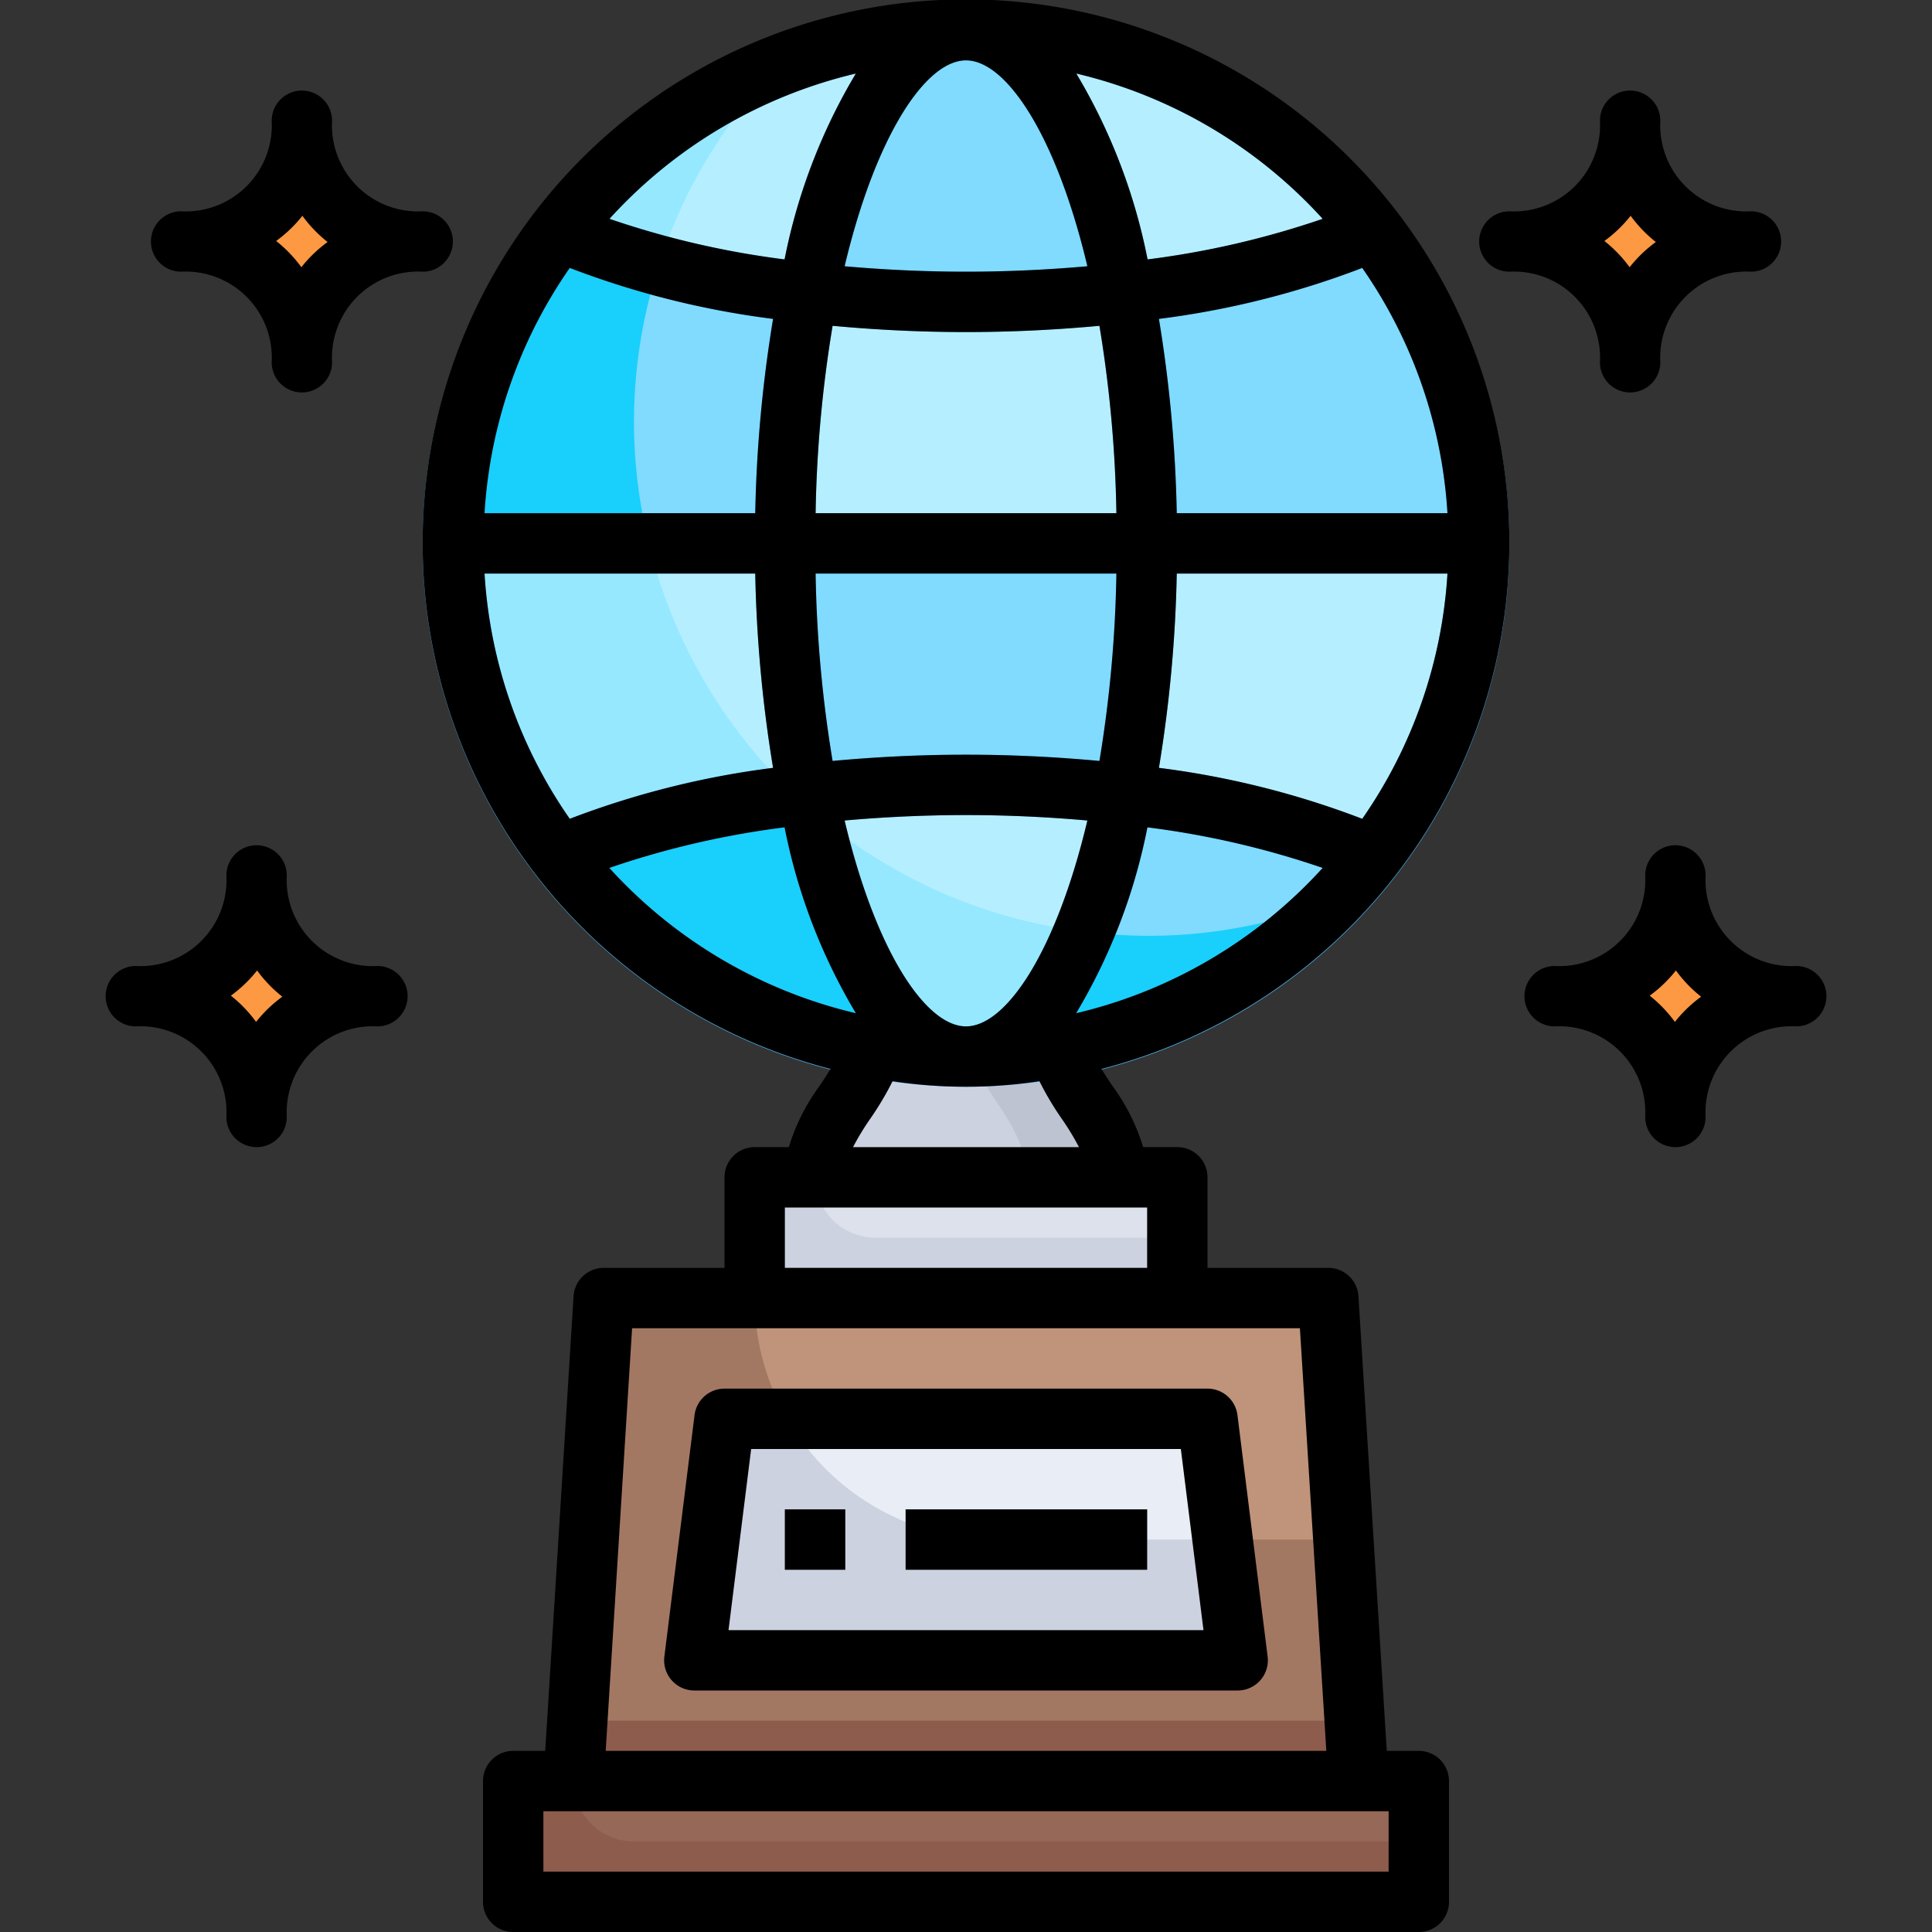
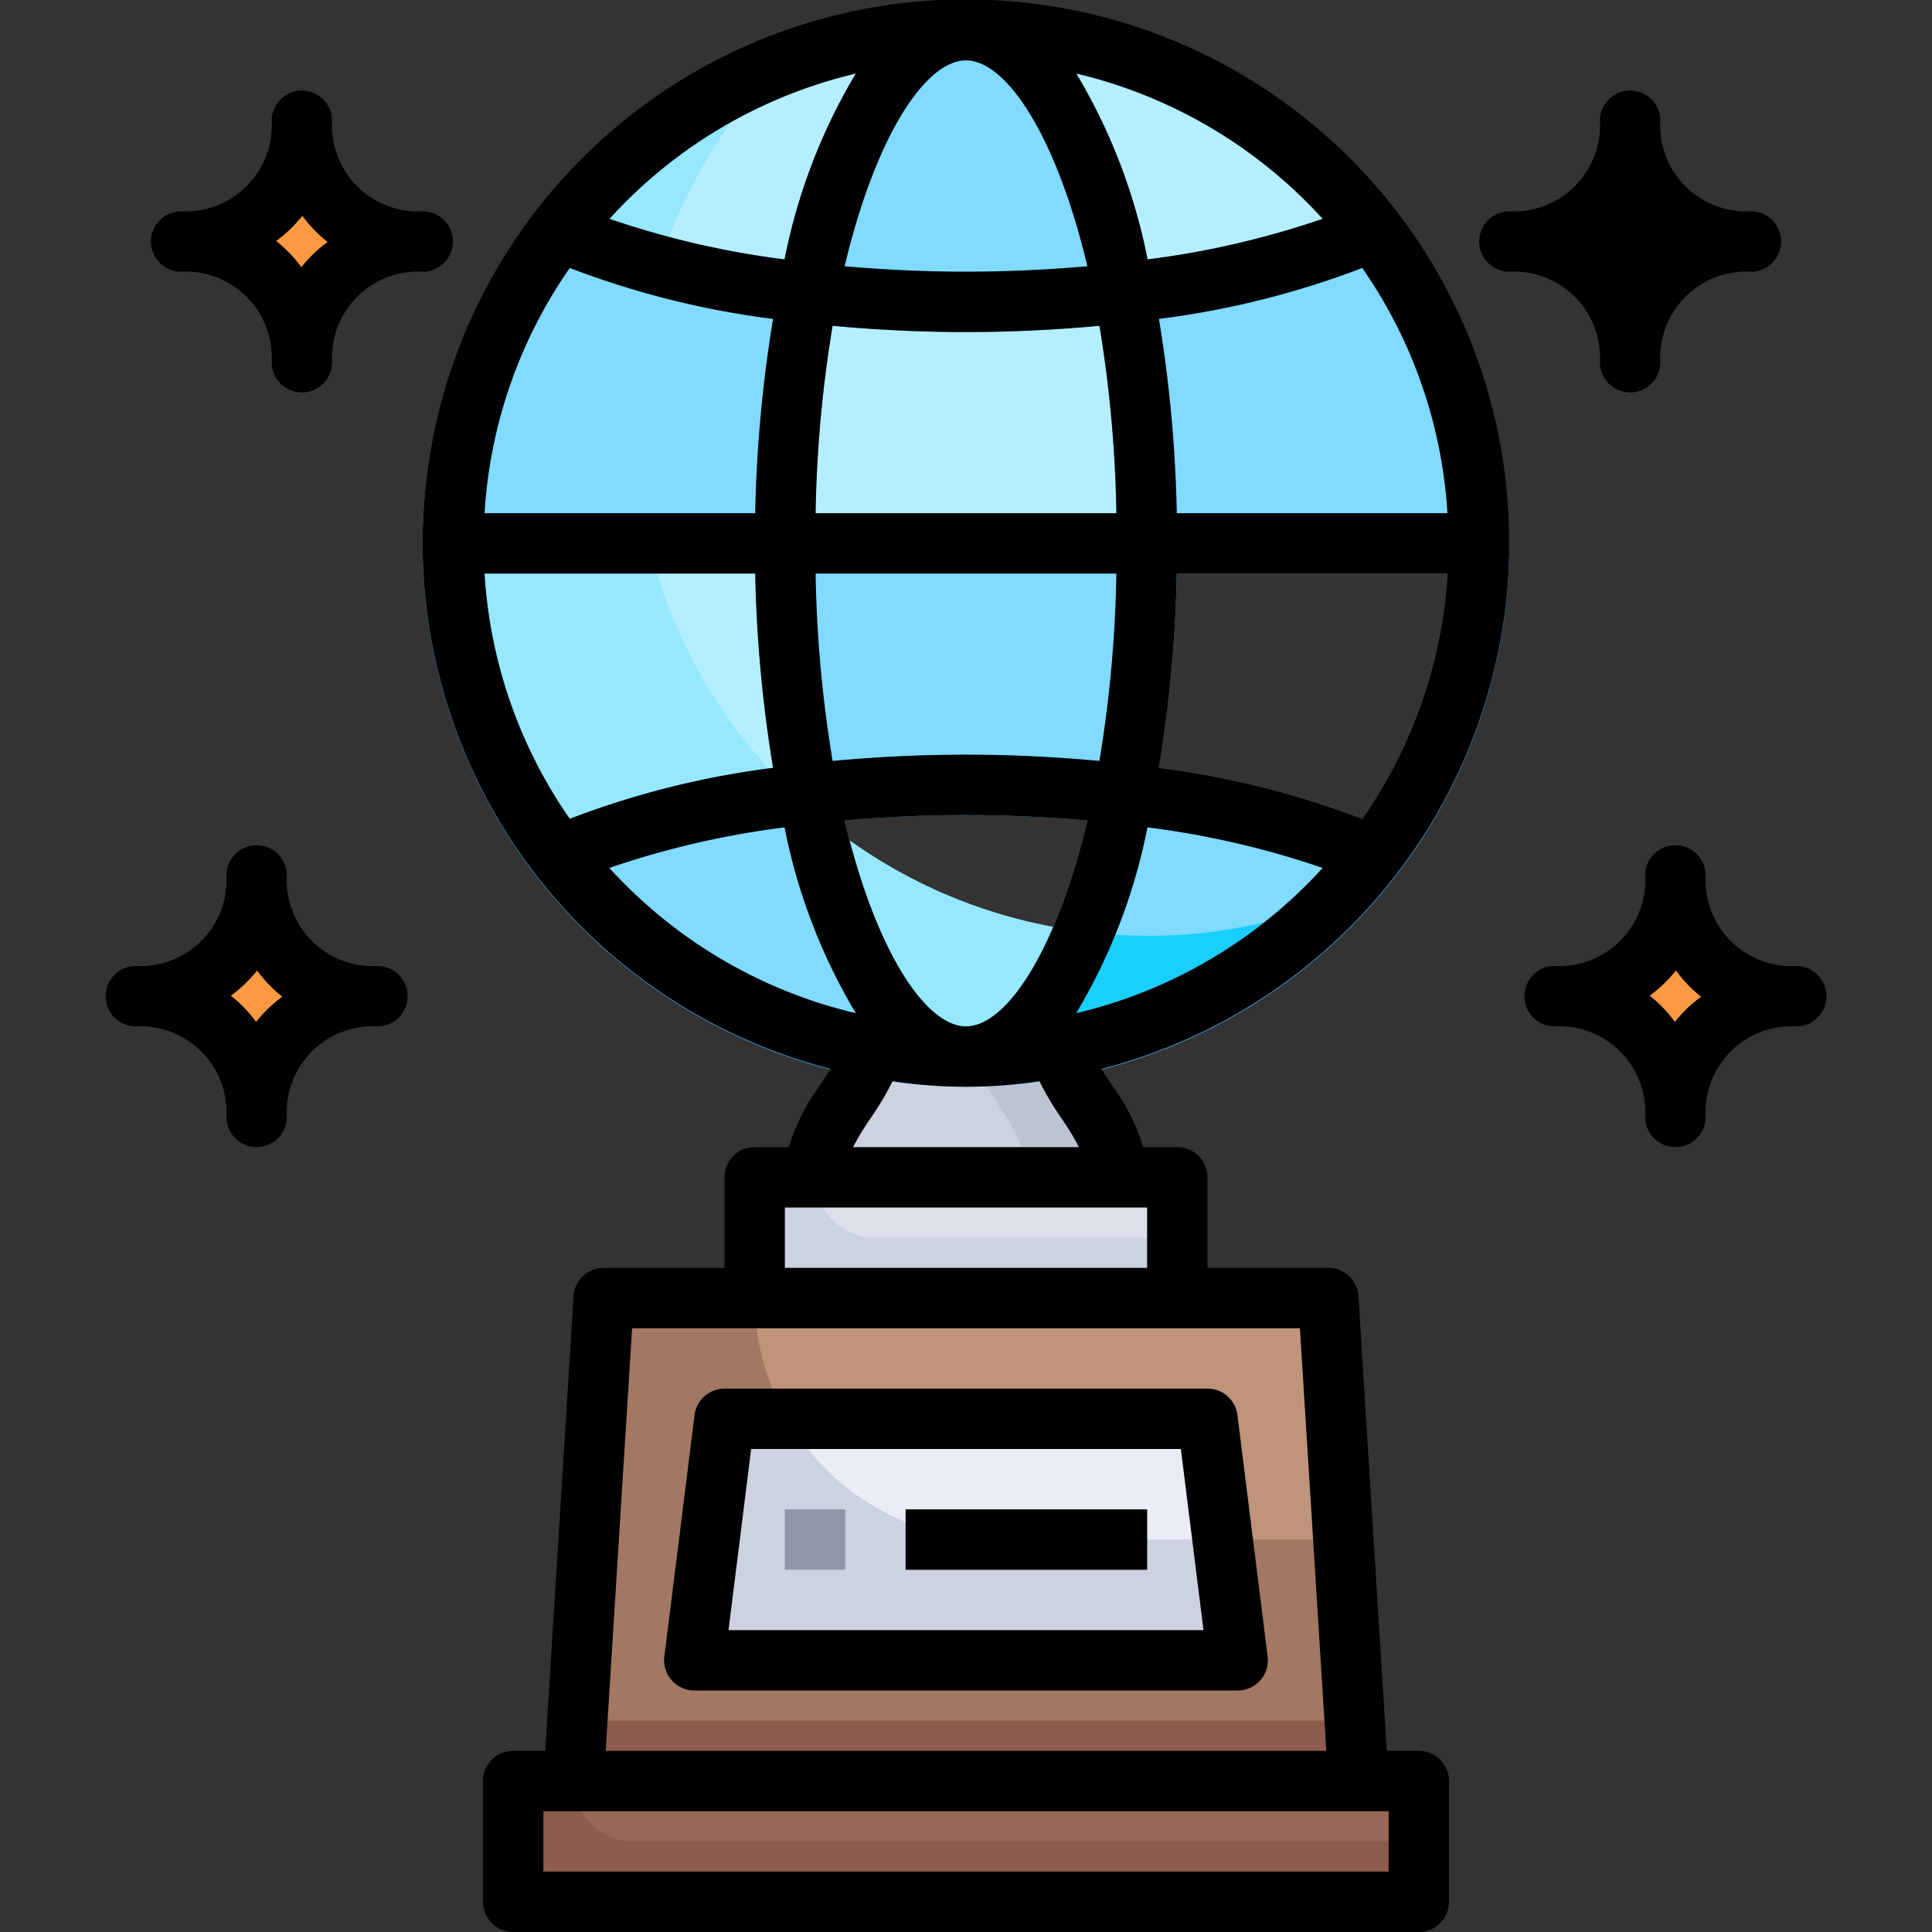
<svg xmlns="http://www.w3.org/2000/svg" viewBox="0 0 64 64">
  <rect x="0" y="0" width="64" height="64" fill="#333333" stroke="none" />
  <g id="_08-Trophy" data-name="08-Trophy">
    <rect x="25" y="39" width="14" height="4" style="fill:#dce1eb" />
    <path d="M27,39H25v4H39V41H29A2,2,0,0,1,27,39Z" style="fill:#cdd2e1" />
    <polygon points="47 59 47 63 17 63 17 59 19 59 45 59 47 59" style="fill:#966857" />
    <path d="M19,59H17v4H47V61H21A2,2,0,0,1,19,59Z" style="fill:#8d5c4d" />
    <polygon points="44 43 45 59 19 59 20 43 25 43 39 43 44 43" style="fill:#bf947a" />
    <polygon points="40 47 41 55 23 55 24 47 40 47" style="fill:#e9edf5" />
    <path d="M40.5,51l.5,4H23l1-8h2.079A7.955,7.955,0,0,1,25,43H20L19,59H45l-.5-8Z" style="fill:#a37862" />
    <path d="M26.079,47H24l-1,8H41l-.5-4H33A7.991,7.991,0,0,1,26.079,47Z" style="fill:#cdd2e1" />
    <rect x="26" y="50" width="2" height="2" style="fill:#9196aa" />
    <rect x="30" y="50" width="8" height="2" style="fill:#9196aa" />
    <polygon points="19.125 57 19 59 45 59 44.875 57 19.125 57" style="fill:#8d5c4d" />
    <path d="M37,39H27c0-1.75,1.52-2.73,1.91-4.28a17.19,17.19,0,0,0,6.18,0C35.48,36.27,37,37.25,37,39Z" style="fill:#cdd2e1" />
    <path d="M35.09,34.72a17.518,17.518,0,0,1-2.905.271C32.671,36.386,34,37.357,34,39h3C37,37.25,35.48,36.27,35.09,34.72Z" style="fill:#bec3d2" />
    <path d="M12.5,33s-4,0-4,4c0,0,0-4-4-4,0,0,4,0,4-4C8.5,29,8.5,33,12.5,33Z" style="fill:#fc9942" />
    <path d="M59.5,33s-4,0-4,4c0,0,0-4-4-4,0,0,4,0,4-4C55.5,29,55.5,33,59.5,33Z" style="fill:#fc9942" />
    <path d="M58,8s-4,0-4,4c0,0,0-4-4-4,0,0,4,0,4-4C54,4,54,8,58,8Z" style="fill:#fc9942" />
    <path d="M14,8s-4,0-4,4c0,0,0-4-4-4,0,0,4,0,4-4C10,4,10,8,14,8Z" style="fill:#fc9942" />
    <path d="M32,35c2.25,0,4.21-3.51,5.24-8.7a27.793,27.793,0,0,1,8.24,2.05,16.96,16.96,0,0,1-10.39,6.37A17.408,17.408,0,0,1,32,35Z" style="fill:#80dbff" />
    <path d="M26.76,26.3C27.79,31.49,29.75,35,32,35a17.408,17.408,0,0,1-3.09-.28,16.96,16.96,0,0,1-10.39-6.37A27.793,27.793,0,0,1,26.76,26.3Z" style="fill:#80dbff" />
    <path d="M26,18H38a43.7,43.7,0,0,1-.76,8.3,45.913,45.913,0,0,0-10.48,0A43.7,43.7,0,0,1,26,18Z" style="fill:#80dbff" />
    <path d="M26.76,9.7A43.7,43.7,0,0,0,26,18H15A16.863,16.863,0,0,1,18.52,7.65,27.793,27.793,0,0,0,26.76,9.7Z" style="fill:#80dbff" />
    <path d="M49,18H38a43.7,43.7,0,0,0-.76-8.3,27.793,27.793,0,0,0,8.24-2.05A16.863,16.863,0,0,1,49,18Z" style="fill:#80dbff" />
    <path d="M32,1c2.25,0,4.21,3.51,5.24,8.7A43.871,43.871,0,0,1,32,10a43.871,43.871,0,0,1-5.24-.3C27.79,4.51,29.75,1,32,1Z" style="fill:#80dbff" />
-     <path d="M37.24,26.3C36.21,31.49,34.25,35,32,35s-4.21-3.51-5.24-8.7a45.913,45.913,0,0,1,10.48,0Z" style="fill:#b5efff" />
    <path d="M26,18a43.7,43.7,0,0,0,.76,8.3,27.793,27.793,0,0,0-8.24,2.05A16.863,16.863,0,0,1,15,18Z" style="fill:#b5efff" />
-     <path d="M38,18H49a16.863,16.863,0,0,1-3.52,10.35,27.793,27.793,0,0,0-8.24-2.05A43.7,43.7,0,0,0,38,18Z" style="fill:#b5efff" />
    <path d="M38,18H26a43.7,43.7,0,0,1,.76-8.3A43.871,43.871,0,0,0,32,10a43.871,43.871,0,0,0,5.24-.3A43.7,43.7,0,0,1,38,18Z" style="fill:#b5efff" />
    <path d="M32,1A16.934,16.934,0,0,1,45.48,7.65,27.793,27.793,0,0,1,37.24,9.7C36.21,4.51,34.25,1,32,1Z" style="fill:#b5efff" />
    <path d="M32,1c-2.25,0-4.21,3.51-5.24,8.7a27.793,27.793,0,0,1-8.24-2.05A16.934,16.934,0,0,1,32,1Z" style="fill:#b5efff" />
    <path d="M35.92,30.86C34.868,33.436,33.5,35,32,35a17.408,17.408,0,0,0,3.09-.28,16.906,16.906,0,0,0,9.1-4.9A16.485,16.485,0,0,1,35.92,30.86Z" style="fill:#19cffc" />
-     <path d="M26.874,26.834c-.18-.156-.356-.317-.529-.481a27.268,27.268,0,0,0-7.825,2,16.96,16.96,0,0,0,10.39,6.37A17.408,17.408,0,0,0,32,35C29.829,35,27.93,31.727,26.874,26.834Z" style="fill:#19cffc" />
-     <path d="M21,14a16.957,16.957,0,0,1,.819-5.2,20.788,20.788,0,0,1-3.3-1.146A16.863,16.863,0,0,0,15,18h6.493A16.963,16.963,0,0,1,21,14Z" style="fill:#19cffc" />
    <path d="M35.92,30.86a16.9,16.9,0,0,1-9.046-4.026C27.93,31.727,29.829,35,32,35,33.5,35,34.868,33.436,35.92,30.86Z" style="fill:#96e8ff" />
    <path d="M21.493,18H15a16.863,16.863,0,0,0,3.52,10.35,27.268,27.268,0,0,1,7.825-2A16.952,16.952,0,0,1,21.493,18Z" style="fill:#96e8ff" />
    <path d="M25.806,2.17A16.963,16.963,0,0,0,18.52,7.65a20.788,20.788,0,0,0,3.3,1.146A16.969,16.969,0,0,1,25.806,2.17Z" style="fill:#96e8ff" />
    <path d="M32,0A18,18,0,1,0,50,18,18.021,18.021,0,0,0,32,0Zm0,34c-1.329,0-2.988-2.473-4.021-6.82,1.3-.115,2.653-.18,4.021-.18s2.716.065,4.021.18C34.988,31.527,33.329,34,32,34Zm0-9c-1.515,0-2.994.075-4.419.207A42,42,0,0,1,27.018,19h9.964a42.007,42.007,0,0,1-.562,6.207C34.994,25.075,33.515,25,32,25ZM32,2c1.329,0,2.988,2.473,4.021,6.82C34.716,8.935,33.368,9,32,9s-2.716-.065-4.021-.18C29.012,4.473,30.671,2,32,2Zm0,9c1.515,0,2.994-.075,4.42-.207A42.007,42.007,0,0,1,36.982,17H27.018a42,42,0,0,1,.563-6.207C29.006,10.925,30.485,11,32,11Zm-6.982,6H16.051a15.893,15.893,0,0,1,2.823-8.124,28.936,28.936,0,0,0,6.735,1.688A44.863,44.863,0,0,0,25.018,17Zm0,2a44.863,44.863,0,0,0,.591,6.436,28.936,28.936,0,0,0-6.735,1.688A15.893,15.893,0,0,1,16.051,19Zm13.964,0h8.967a15.893,15.893,0,0,1-2.823,8.124,28.936,28.936,0,0,0-6.735-1.688A44.863,44.863,0,0,0,38.982,19Zm0-2a44.863,44.863,0,0,0-.591-6.436,28.936,28.936,0,0,0,6.735-1.688A15.893,15.893,0,0,1,47.949,17Zm4.833-9.751a29.059,29.059,0,0,1-5.8,1.344,19.212,19.212,0,0,0-2.361-6.157A15.99,15.99,0,0,1,43.815,7.249ZM28.351,2.436A19.212,19.212,0,0,0,25.99,8.593a29.059,29.059,0,0,1-5.8-1.344A15.99,15.99,0,0,1,28.351,2.436ZM20.185,28.751a29.059,29.059,0,0,1,5.805-1.344,19.212,19.212,0,0,0,2.361,6.157A15.99,15.99,0,0,1,20.185,28.751Zm15.464,4.813a19.212,19.212,0,0,0,2.361-6.157,29.059,29.059,0,0,1,5.805,1.344A15.99,15.99,0,0,1,35.649,33.564Z" style="fill:#4ab8f7" />
    <path d="M23,56H41a1,1,0,0,0,.992-1.124l-1-8A1,1,0,0,0,40,46H24a1,1,0,0,0-.992.876l-1,8A1,1,0,0,0,23,56Zm1.883-8H39.117l.75,6H24.133Z" />
-     <rect x="26" y="50" width="2" height="2" />
    <rect x="30" y="50" width="8" height="2" />
    <path d="M50,18A18,18,0,1,0,27.512,35.411c-.107.174-.222.351-.344.534A6.782,6.782,0,0,0,26.131,38H25a1,1,0,0,0-1,1v3H20a1,1,0,0,0-1,.938L18.061,58H17a1,1,0,0,0-1,1v4a1,1,0,0,0,1,1H47a1,1,0,0,0,1-1V59a1,1,0,0,0-1-1H45.939L45,42.938A1,1,0,0,0,44,42H40V39a1,1,0,0,0-1-1H37.869a6.782,6.782,0,0,0-1.037-2.055c-.122-.183-.237-.36-.344-.534A18.016,18.016,0,0,0,50,18ZM32,34c-1.329,0-2.988-2.473-4.021-6.82,1.3-.115,2.653-.18,4.021-.18s2.716.065,4.021.18C34.988,31.527,33.329,34,32,34Zm0-9c-1.515,0-2.994.075-4.419.207A42,42,0,0,1,27.018,19h9.964a42.007,42.007,0,0,1-.562,6.207C34.994,25.075,33.515,25,32,25ZM32,2c1.329,0,2.988,2.473,4.021,6.82C34.716,8.935,33.368,9,32,9s-2.716-.065-4.021-.18C29.012,4.473,30.671,2,32,2Zm0,9c1.515,0,2.994-.075,4.42-.207A42.007,42.007,0,0,1,36.982,17H27.018a42,42,0,0,1,.563-6.207C29.006,10.925,30.485,11,32,11Zm6.982,6a44.863,44.863,0,0,0-.591-6.436,28.936,28.936,0,0,0,6.735-1.688A15.893,15.893,0,0,1,47.949,17ZM25.018,17H16.051a15.893,15.893,0,0,1,2.823-8.124,28.936,28.936,0,0,0,6.735,1.688A44.863,44.863,0,0,0,25.018,17Zm0,2a44.863,44.863,0,0,0,.591,6.436,28.936,28.936,0,0,0-6.735,1.688A15.893,15.893,0,0,1,16.051,19Zm13.964,0h8.967a15.893,15.893,0,0,1-2.823,8.124,28.936,28.936,0,0,0-6.735-1.688A44.863,44.863,0,0,0,38.982,19ZM43.815,7.249a29.059,29.059,0,0,1-5.8,1.344,19.212,19.212,0,0,0-2.361-6.157A15.99,15.99,0,0,1,43.815,7.249ZM28.351,2.436A19.212,19.212,0,0,0,25.99,8.593a29.059,29.059,0,0,1-5.8-1.344A15.99,15.99,0,0,1,28.351,2.436ZM20.185,28.751a29.059,29.059,0,0,1,5.805-1.344,19.212,19.212,0,0,0,2.361,6.157A15.99,15.99,0,0,1,20.185,28.751ZM46,62H18V60H46Zm-2.064-4H20.064l.875-14H43.061ZM26,42V40H38v2Zm9.168-4.945a8.6,8.6,0,0,1,.574.945H28.258a8.6,8.6,0,0,1,.574-.945,10.027,10.027,0,0,0,.736-1.239,16.164,16.164,0,0,0,4.864,0A10.027,10.027,0,0,0,35.168,37.055Zm.481-3.491a19.212,19.212,0,0,0,2.361-6.157,29.059,29.059,0,0,1,5.805,1.344A15.99,15.99,0,0,1,35.649,33.564Z" />
-     <path d="M53,12a1,1,0,0,0,2,0,2.853,2.853,0,0,1,3.005-3A1,1,0,0,0,58,7a2.852,2.852,0,0,1-3-3,1,1,0,0,0-2,0,2.852,2.852,0,0,1-3,3,1,1,0,0,0,0,2A2.852,2.852,0,0,1,53,12Zm1.017-4.852a4.413,4.413,0,0,0,.835.869,4.413,4.413,0,0,0-.869.835,4.413,4.413,0,0,0-.835-.869A4.413,4.413,0,0,0,54.017,7.148Z" />
+     <path d="M53,12a1,1,0,0,0,2,0,2.853,2.853,0,0,1,3.005-3A1,1,0,0,0,58,7a2.852,2.852,0,0,1-3-3,1,1,0,0,0-2,0,2.852,2.852,0,0,1-3,3,1,1,0,0,0,0,2A2.852,2.852,0,0,1,53,12Zm1.017-4.852A4.413,4.413,0,0,0,54.017,7.148Z" />
    <path d="M6,9a2.852,2.852,0,0,1,3,3,1,1,0,0,0,2,0,2.853,2.853,0,0,1,3.005-3A1,1,0,0,0,14,7a2.852,2.852,0,0,1-3-3A1,1,0,0,0,9,4,2.852,2.852,0,0,1,6,7,1,1,0,0,0,6,9Zm4.017-1.852a4.413,4.413,0,0,0,.835.869,4.413,4.413,0,0,0-.869.835,4.413,4.413,0,0,0-.835-.869A4.413,4.413,0,0,0,10.017,7.148Z" />
    <path d="M59.5,32a2.852,2.852,0,0,1-3-3,1,1,0,0,0-2,0,2.852,2.852,0,0,1-3,3,1,1,0,0,0,0,2,2.852,2.852,0,0,1,3,3,1,1,0,0,0,2,0,2.853,2.853,0,0,1,3.005-3,1,1,0,0,0-.005-2Zm-4.017,1.852a4.413,4.413,0,0,0-.835-.869,4.413,4.413,0,0,0,.869-.835,4.413,4.413,0,0,0,.835.869A4.413,4.413,0,0,0,55.483,33.852Z" />
    <path d="M12.5,32a2.852,2.852,0,0,1-3-3,1,1,0,0,0-2,0,2.852,2.852,0,0,1-3,3,1,1,0,0,0,0,2,2.852,2.852,0,0,1,3,3,1,1,0,0,0,2,0,2.853,2.853,0,0,1,3.005-3,1,1,0,0,0-.005-2ZM8.483,33.852a4.413,4.413,0,0,0-.835-.869,4.413,4.413,0,0,0,.869-.835,4.413,4.413,0,0,0,.835.869A4.413,4.413,0,0,0,8.483,33.852Z" />
  </g>
</svg>